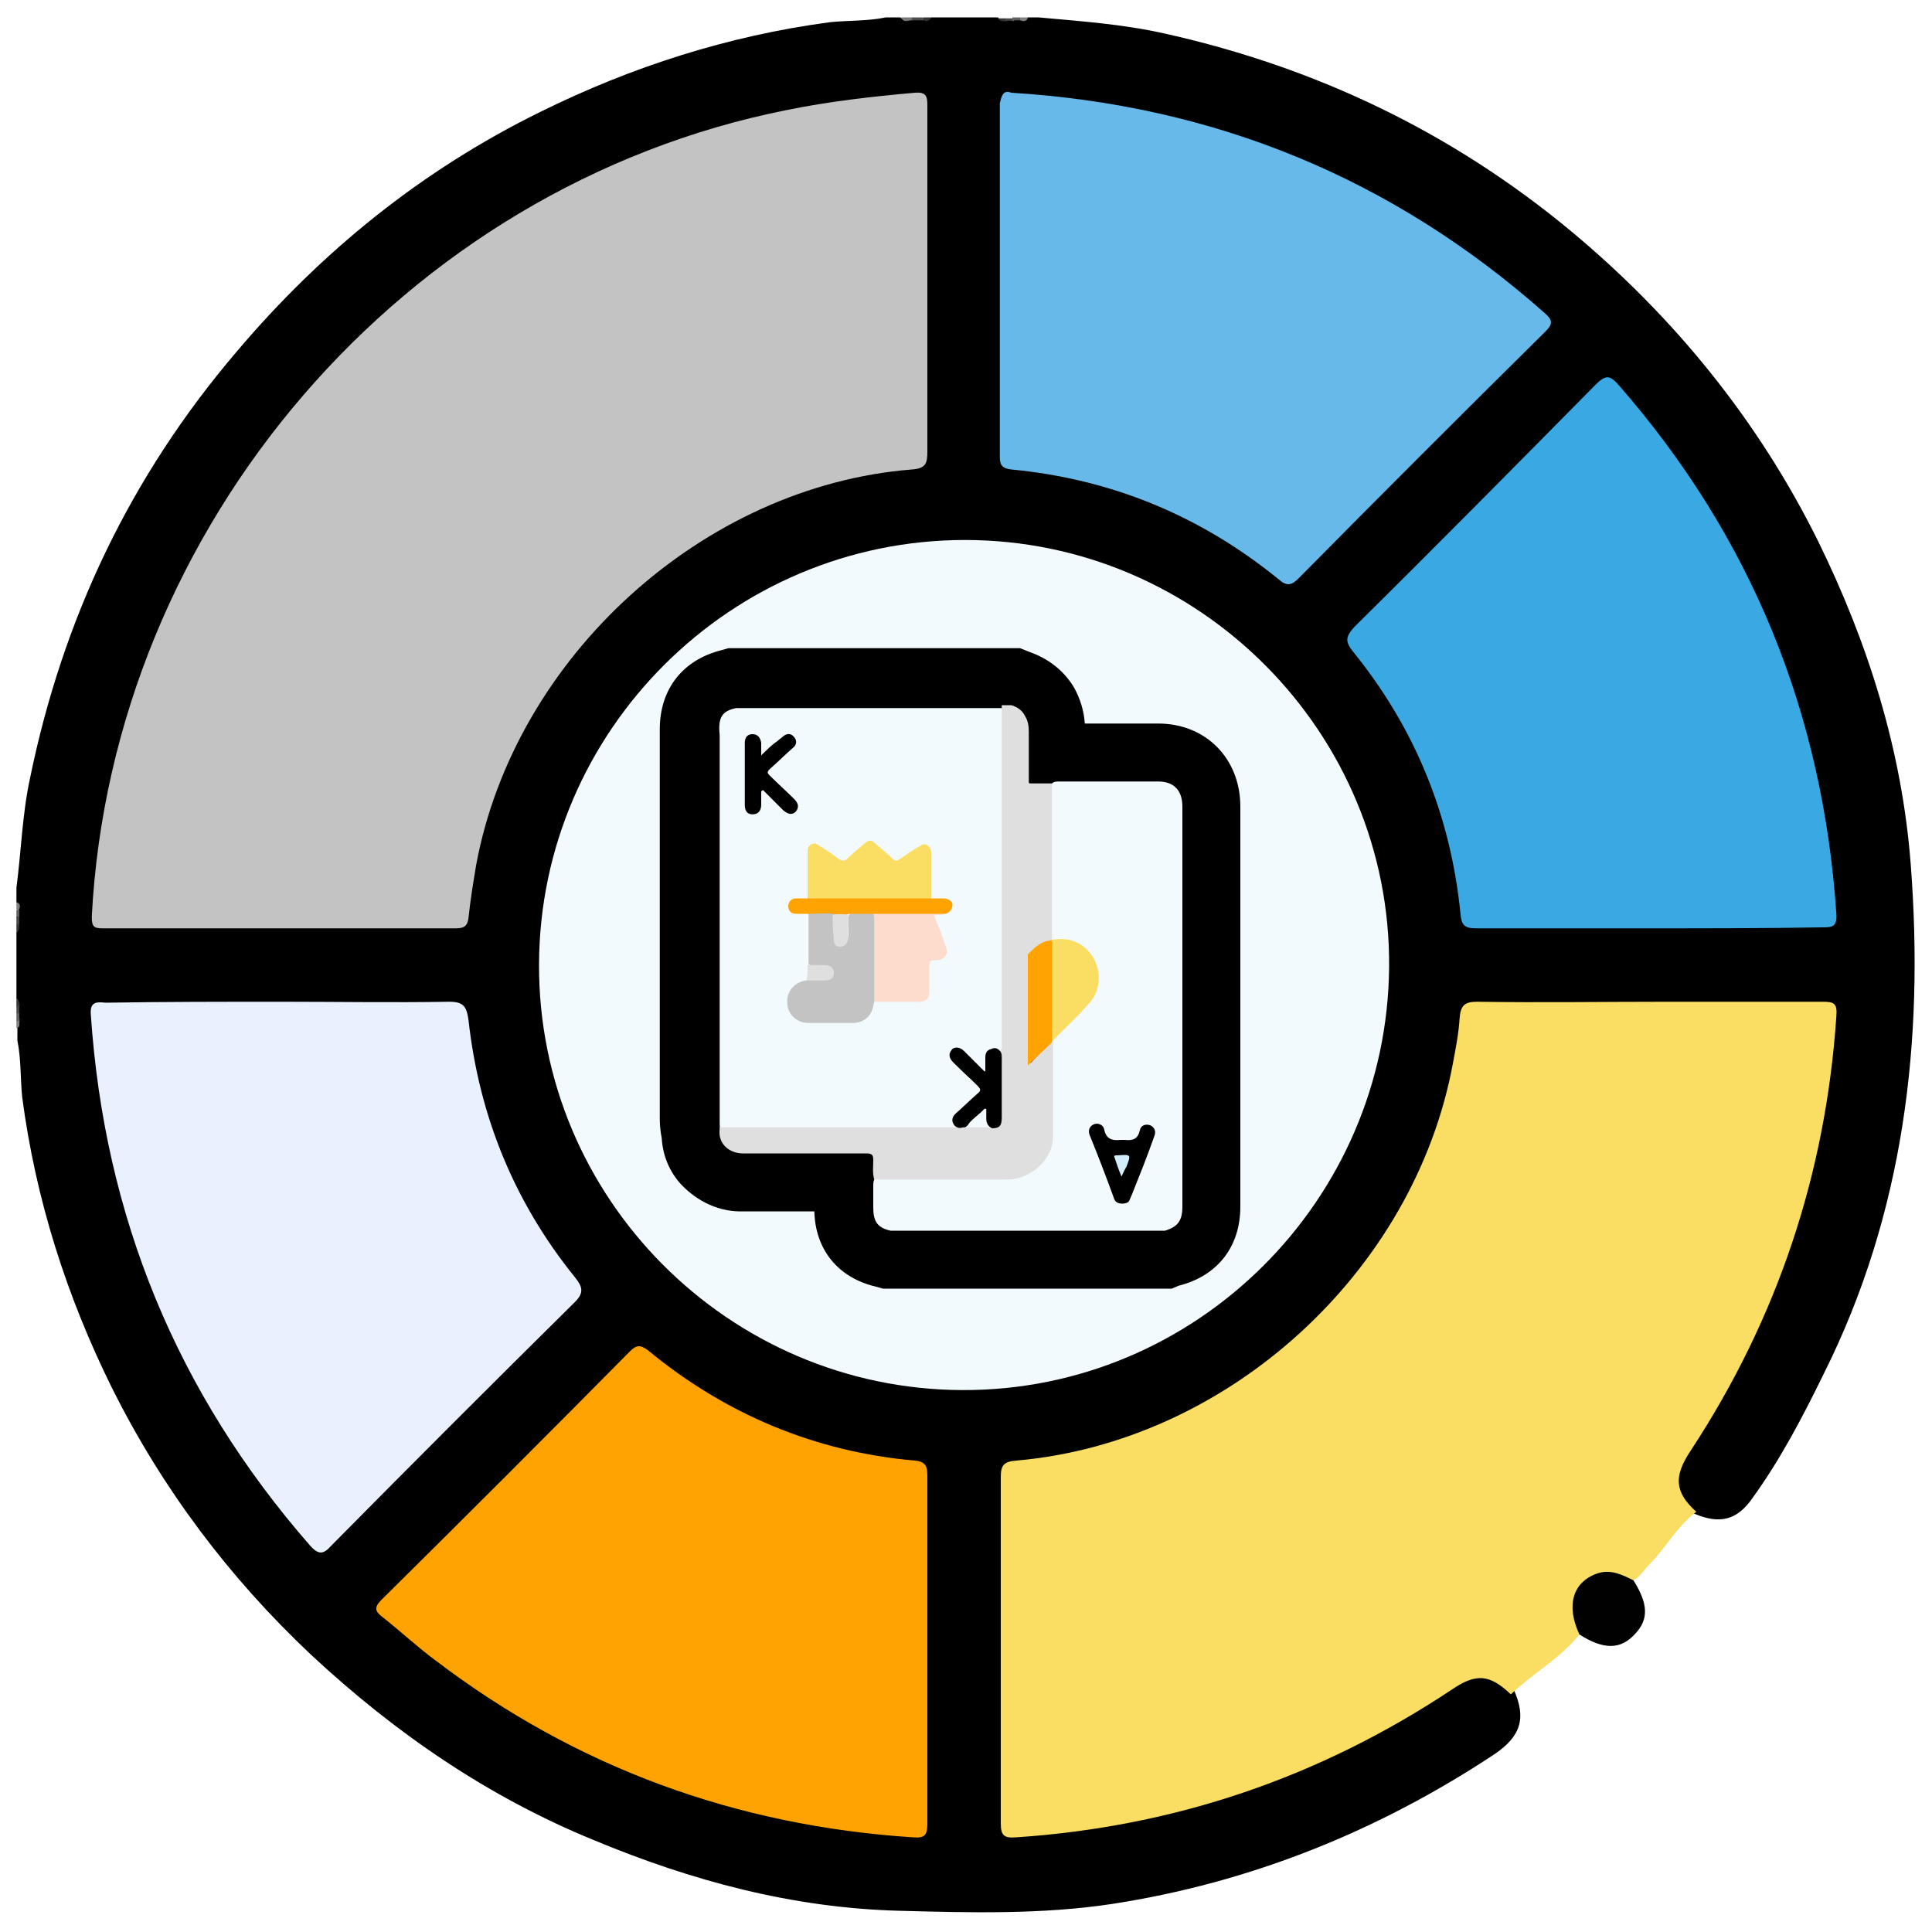
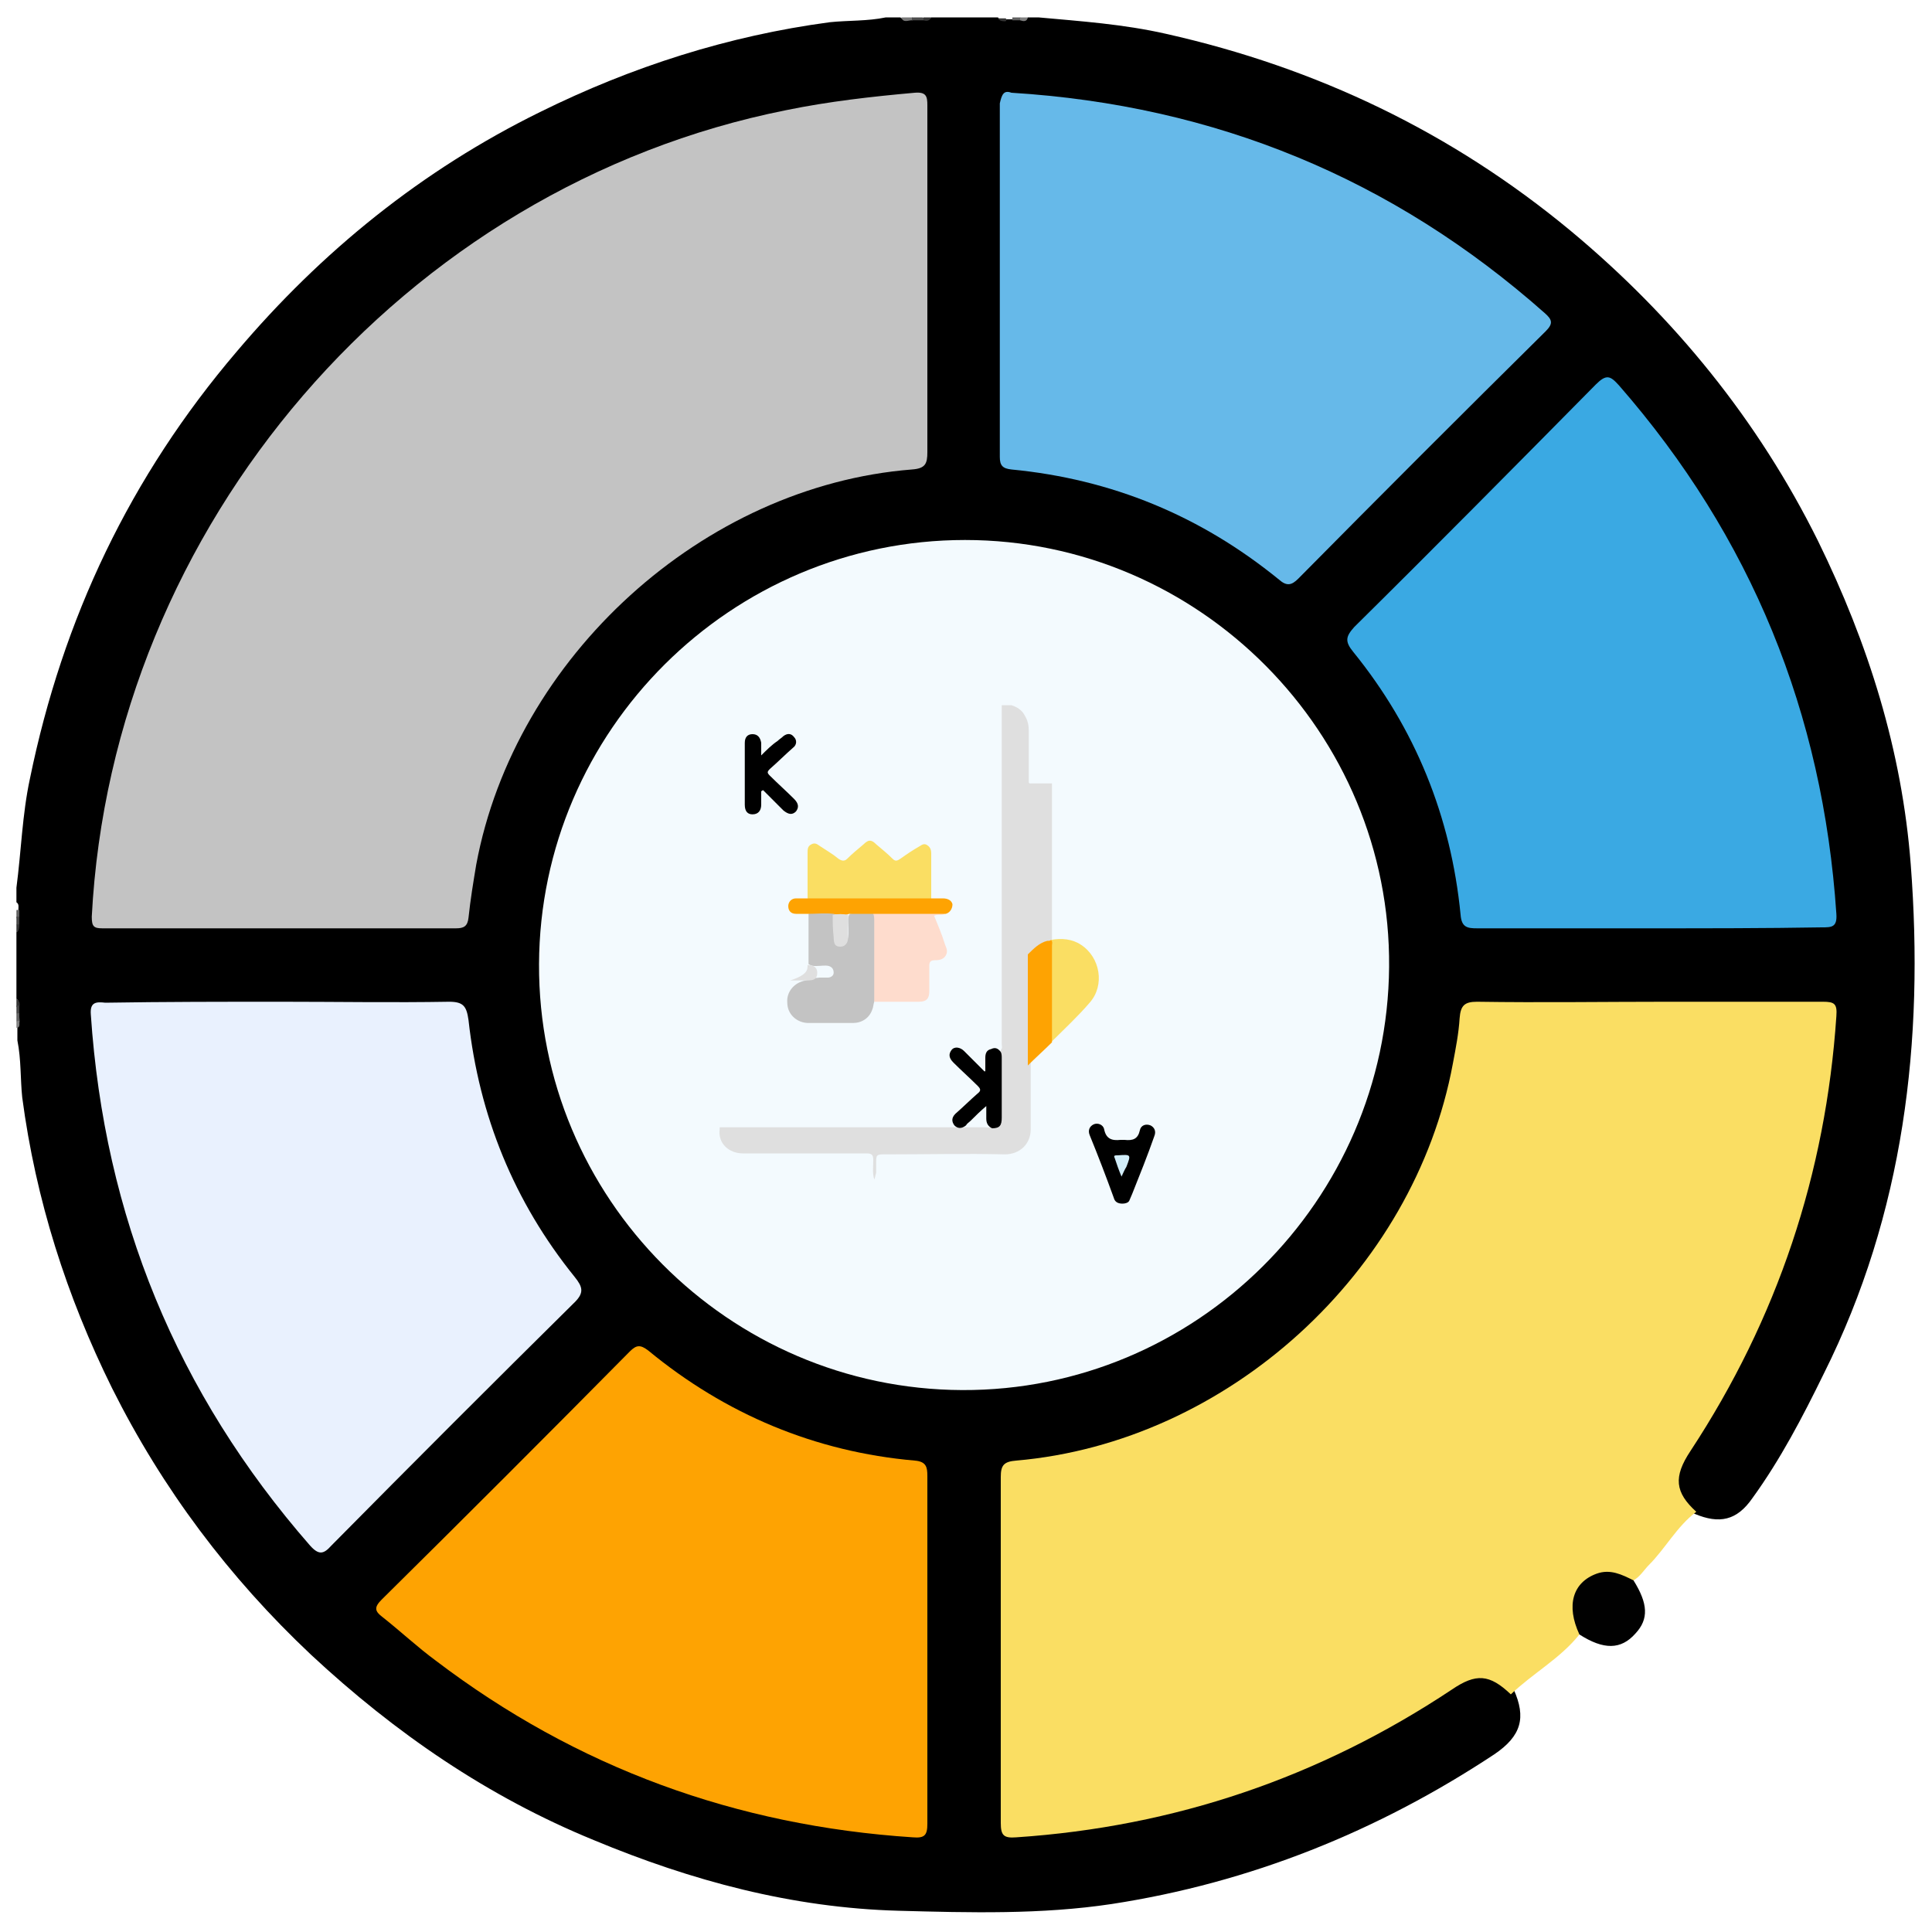
<svg xmlns="http://www.w3.org/2000/svg" version="1.1" id="Слой_1" x="0px" y="0px" viewBox="0 0 200 200" style="enable-background:new 0 0 200 200;" xml:space="preserve" width="50" height="50">
  <style type="text/css">
	.st0{fill:#787878;}
	.st1{fill:#4D4D4D;}
	.st2{fill:#353535;}
	.st3{fill:#484848;}
	.st4{fill:#616161;}
	.st5{fill:#808080;}
	.st6{fill:#606060;}
	.st7{fill:#474747;}
	.st8{fill:#343434;}
	.st9{fill:#626262;}
	.st10{fill:#F3FAFE;}
	.st11{fill:#FADE63;}
	.st12{fill:#C3C3C3;}
	.st13{fill:#66B9E9;}
	.st14{fill:#3AA9E3;}
	.st15{fill:#E9F1FE;}
	.st16{fill:#FEA302;}
	.st17{fill:#010101;}
	.st18{fill:#DFDFDF;}
	.st19{fill:#FEDCCD;}
	.st20{fill:#D2EDF9;}
</style>
  <g>
    <g>
      <path d="M1.7,103.4c0-2.3,0-4.6,0-6.9c0.3-0.2,0.2-0.6,0.2-0.9c0-0.2,0-0.5,0-0.7s0-0.5,0-0.7c0-0.3,0.1-0.6-0.2-0.8    c0-0.5,0-1,0-1.5c0.5-3.8,0.6-7.6,1.4-11.3C6.5,64,13.5,49.3,24.5,36.4C33.3,26,43.7,17.6,55.9,11.6c9.5-4.7,19.5-7.9,30-9.3    c1.9-0.2,3.9-0.1,5.8-0.5c0.5,0,1,0,1.5,0C93.7,2.2,94.1,2,94.5,2c0.3,0,0.7,0,1,0s0.7,0.1,0.9-0.2c2.3,0,4.6,0,6.9,0    c0.2,0.3,0.6,0.2,0.9,0.2c0.2,0,0.5,0,0.7,0s0.5,0,0.7,0c0.3,0,0.6,0.1,0.8-0.2c0.4,0,0.8,0,1.1,0c4.4,0.4,8.8,0.7,13.2,1.7    c15.6,3.5,29.6,10.2,41.9,20.4c10.7,8.9,19.4,19.6,25.6,32.1c5.2,10.6,8.7,21.7,9.6,33.5c1.4,18.3-0.7,36.1-9,52.7    c-2.2,4.5-4.5,8.9-7.4,12.9c-1.6,2.3-3.4,2.7-6,1.6c-2.6-2.1-2.9-3.9-0.9-7c4.5-6.9,8.2-14.1,10.7-22c2.3-7.1,3.8-14.4,4.2-21.9    c0.1-1.3-0.4-1.7-1.6-1.7c-11.4,0-22.8,0-34.3,0c-1.4,0-1.8,0.6-2,1.9c-0.9,7.3-3.2,14.2-7.1,20.5c-8.5,13.7-20.7,21.9-36.5,24.7    c-4.1,0.7-3.8-0.4-3.8,4.6c0,10.4,0,20.8,0,31.2c0,2.5,0,2.5,2.4,2.3c15.4-1.1,29.6-6,42.5-14.4c0.5-0.3,1-0.6,1.5-0.9    c2.5-1.4,4.2-1.1,6.2,0.9c1.3,2.9,0.8,4.8-2,6.7c-12.1,8-25.3,13.3-39.6,15.5c-7.3,1.1-14.7,0.9-22.1,0.7    c-11-0.3-21.4-3.1-31.5-7.3c-11-4.5-20.6-11.1-29.3-19.2c-8.5-8-15.4-17.2-20.6-27.6c-4.7-9.5-7.9-19.5-9.3-30.1    c-0.2-1.9-0.1-3.9-0.5-5.9c0-0.5,0-1,0-1.5c0.3-0.2,0.2-0.6,0.2-0.9c0-0.2,0-0.5,0-0.7s0-0.5,0-0.7C1.9,103.9,2,103.6,1.7,103.4z" />
      <path class="st0" d="M94.4,2.1c-0.4,0-0.9,0.3-1.1-0.3c0.4,0,0.8,0,1.1,0C94.6,1.9,94.6,2,94.6,2C94.5,2.1,94.5,2.1,94.4,2.1z" />
      <path class="st1" d="M94.4,2.1c0-0.1,0-0.2,0-0.3c0.4,0,0.8,0,1.1,0C95.8,1.9,95.8,2,95.7,2c0,0.1-0.1,0.1-0.1,0.1    C95.2,2.1,94.8,2.1,94.4,2.1z" />
      <path class="st2" d="M95.6,2.1c0-0.1,0-0.2,0-0.3c0.3,0,0.5,0,0.8,0C96.2,2.2,95.9,2.2,95.6,2.1z" />
      <path class="st2" d="M104.1,2.2c-0.3,0-0.6,0-0.8-0.3c0.3,0,0.5,0,0.8,0C104.2,2,104.3,2,104.1,2.2C104.1,2.1,104.1,2.2,104.1,2.2    z" />
-       <path class="st3" d="M104.1,2.2c0-0.1,0-0.2,0-0.3c0.3,0,0.5,0,0.8,0C105,2,105.1,2,105,2.1c0,0.1-0.1,0.1-0.1,0.1    C104.6,2.1,104.3,2.1,104.1,2.2z" />
      <path class="st4" d="M104.8,2.1c0-0.1,0-0.2,0-0.3c0.3,0,0.5,0,0.8,0c0.1,0.1,0.2,0.1,0.1,0.2c0,0.1-0.1,0.1-0.1,0.1    C105.3,2.1,105.1,2.1,104.8,2.1z" />
      <path class="st5" d="M105.6,2.1c0-0.1,0-0.2,0-0.3c0.3,0,0.5,0,0.8,0C106.3,2.3,105.9,2.2,105.6,2.1z" />
-       <path class="st5" d="M1.7,93.4c0.4,0.1,0.4,0.4,0.3,0.7c-0.1,0.2-0.2,0.2-0.3,0C1.7,93.9,1.7,93.7,1.7,93.4z" />
      <path class="st6" d="M1.7,94.2c0.1,0,0.2,0,0.3,0c0,0.3,0,0.5,0,0.8c-0.1,0.2-0.2,0.2-0.3,0C1.7,94.7,1.7,94.4,1.7,94.2z" />
      <path class="st7" d="M1.7,94.9c0.1,0,0.2,0,0.3,0c0,0.3,0,0.5,0,0.8c-0.1,0.2-0.2,0.2-0.3,0C1.7,95.4,1.7,95.2,1.7,94.9z" />
      <path class="st8" d="M1.7,95.7c0.1,0,0.2,0,0.3,0c0,0.3,0,0.6-0.3,0.8C1.7,96.2,1.7,95.9,1.7,95.7z" />
      <path class="st8" d="M1.7,103.4c0.3,0.2,0.4,0.5,0.3,0.8c-0.1,0.2-0.2,0.2-0.3,0C1.7,103.9,1.7,103.6,1.7,103.4z" />
      <path class="st7" d="M1.7,104.1c0.1,0,0.2,0,0.3,0c0,0.3,0,0.5,0,0.8c-0.1,0.2-0.2,0.1-0.3,0C1.7,104.6,1.7,104.4,1.7,104.1z" />
      <path class="st9" d="M1.7,104.9c0.1,0,0.2,0,0.3,0c0,0.3,0,0.5,0,0.8c-0.1,0.1-0.2,0.2-0.3,0C1.7,105.4,1.7,105.1,1.7,104.9z" />
      <path class="st5" d="M1.7,105.7c0.1,0,0.2,0,0.3,0c0,0.3,0.1,0.7-0.3,0.7C1.7,106.2,1.7,105.9,1.7,105.7z" />
      <path class="st10" d="M55.8,99.8c0.1-24.2,19.9-43.9,44.1-43.9c24.3,0,44.1,20,43.9,44.2c-0.2,24.2-20,43.9-44.2,43.8    C75.4,143.8,55.7,124,55.8,99.8z" />
      <path class="st11" d="M163.5,169.2c-2,2.5-4.8,4-7.1,6.2c-2.2-2.1-3.6-2.2-6.1-0.5c-13.7,9.1-28.7,14.2-45.1,15.3    c-1.3,0.1-1.6-0.2-1.6-1.5c0-11.9,0-23.9,0-35.8c0-1.2,0.3-1.6,1.6-1.7c21.9-1.9,41.2-19.5,45.2-41.1c0.3-1.6,0.6-3.1,0.7-4.7    c0.1-1.3,0.5-1.7,1.8-1.7c6.6,0.1,13.2,0,19.7,0c5.4,0,10.7,0,16.1,0c1.2,0,1.5,0.2,1.4,1.5c-1.1,16.3-6.1,31.3-15.1,45    c-1.8,2.7-1.6,4.3,0.6,6.3c-2,1.5-3.2,3.8-4.9,5.5c-0.5,0.5-0.9,1.2-1.6,1.6c-0.5,0.3-1,0-1.5-0.1c-2.9-0.7-4.9,1.3-4.2,4.2    C163.5,168.2,163.8,168.7,163.5,169.2z" />
      <path class="st12" d="M96,29c0,5.9,0,11.9,0,17.8c0,1.2-0.2,1.7-1.6,1.8C72.8,50.3,53.3,68,49.3,89.5c-0.3,1.8-0.6,3.6-0.8,5.5    c-0.1,0.9-0.5,1.1-1.3,1.1c-12.2,0-24.4,0-36.6,0c-0.9,0-1.1-0.2-1.1-1.2c2.1-40.5,32.3-75.6,71.9-83.5c4.4-0.9,8.8-1.4,13.3-1.8    C95.9,9.5,96,10,96,10.9C96,16.9,96,22.9,96,29z" />
      <path class="st13" d="M104.7,9.6c21.1,1.3,39.5,8.9,55.2,22.8c0.8,0.7,0.9,1.1,0.1,1.9c-8.6,8.5-17.1,17-25.6,25.6    c-0.7,0.7-1.2,0.8-2,0.1c-8.1-6.6-17.3-10.4-27.7-11.4c-0.9-0.1-1.2-0.4-1.2-1.3c0-12.2,0-24.4,0-36.6    C103.7,9.8,103.9,9.3,104.7,9.6z" />
      <path class="st14" d="M170.7,96.1c-5.9,0-11.9,0-17.8,0c-1,0-1.6-0.1-1.7-1.4c-1-10.2-4.7-19.3-11.1-27.2    c-0.9-1.1-0.8-1.6,0.1-2.6c8.4-8.3,16.7-16.7,25-25.1c1.1-1.1,1.5-0.9,2.4,0.1c13.7,15.7,21.1,33.9,22.5,54.7    c0.1,1.4-0.5,1.4-1.5,1.4C182.7,96.1,176.7,96.1,170.7,96.1z" />
      <path class="st15" d="M29.1,103.7c5.8,0,11.6,0.1,17.4,0c1.5,0,1.8,0.5,2,1.9c1.1,9.9,4.7,18.8,11,26.6c0.8,1,1,1.6,0,2.6    c-8.4,8.3-16.8,16.7-25.2,25.2c-0.8,0.9-1.3,1-2.2,0c-13.8-15.8-21.3-34.1-22.7-55c-0.1-1.3,0.6-1.3,1.5-1.2    C17,103.7,23.1,103.7,29.1,103.7z" />
      <path class="st16" d="M96,170.8c0,6,0,12,0,18c0,1.2-0.3,1.5-1.5,1.4c-18.3-1.2-34.8-7.2-49.4-18.3c-1.9-1.4-3.6-3-5.5-4.5    c-0.8-0.6-0.9-1-0.1-1.8c8.6-8.5,17.2-17.1,25.7-25.7c0.7-0.7,1.1-0.7,1.9-0.1c8,6.6,17.3,10.5,27.6,11.4c1.2,0.1,1.3,0.7,1.3,1.6    C96,158.8,96,164.8,96,170.8z" />
      <path class="st17" d="M163.5,169.2c-1.4-3-0.7-5.4,1.8-6.3c1.4-0.5,2.6,0.1,3.8,0.7c1.5,2.4,1.6,4,0.2,5.5    C167.8,170.8,166,170.8,163.5,169.2z" />
    </g>
-     <path d="M121.3,133.4H91.4l-0.7-0.2c-3.9-0.9-6.3-3.8-6.4-7.8c-2.4,0-4.9,0-7.3,0c-2.5,0.1-4.8-1-6.5-2.8c-1.2-1.3-1.9-3-2-4.8   c-0.2-1-0.2-1.7-0.2-2.1c0-5.3,0-10.7,0-16.1V75.5c0-4.2,2.4-7.2,6.4-8.2l0.7-0.2h30.2l1,0.4c2,0.7,3.6,2,4.6,3.7   c0.6,1.1,1,2.3,1.1,3.7c2.5,0,5,0,7.6,0c4.9,0,8.5,3.6,8.5,8.6c0,13.8,0,27.6,0,41.4c0,4.2-2.4,7.2-6.4,8.2L121.3,133.4z    M89.8,125.4C89.7,125.4,89.7,125.4,89.8,125.4C89.7,125.4,89.7,125.4,89.8,125.4z M108,121.4h8.4c0-11.5,0-22.9,0-34.4   c-1.6,0-3.2,0-4.9,0l-0.2,0.2h-11v-6v-1.5c0-0.1,0-0.3,0-0.4h-20v20.5c0,4.6,0,9.1,0,13.7c1.4,0,2.9,0,4.3,0c1.7,0,3.4,0,5,0   c1.5,0,2.7,0.4,3.5,0.9l3.8-3.5h-1h1l2.6-2.4l-1.9-1.9l0.7-0.7l8.9-4.5l0.6-0.5v0.2h0.1L108,121.4z M96.5,121.4h4.2l-1.8-1.5   l-2.7-0.9c0.1,0.4,0.1,0.8,0.1,1.3c0,0.2,0,0.4,0,0.6L96.5,121.4z M68.6,116.3C68.5,116.3,68.5,116.3,68.6,116.3   C68.5,116.3,68.5,116.3,68.6,116.3z" />
    <g>
      <path class="st10" d="M76.2,73.3c9.2,0,18.3,0,27.5,0c0.2,0.3,0.2,0.6,0.2,0.9c0,2.7,0,5.4,0,8.1c0,8.5,0,17,0,25.5    c0,0.3,0,0.7-0.1,1c-0.2,0.3-0.3,0.1-0.5,0c-0.6-0.3-1-0.1-1.1,0.6c-0.1,0.3,0,0.7,0,1.1c0,0.2,0,0.4-0.1,0.5    c-0.2,0.1-0.4-0.1-0.5-0.2c-0.5-0.5-1-1-1.5-1.5c-0.2-0.1-0.3-0.3-0.5-0.4c-0.3-0.2-0.6-0.2-0.9,0.1c-0.3,0.3-0.2,0.6,0,0.9    c0.5,0.5,1,1.1,1.6,1.6c0.4,0.3,0.8,0.7,1.1,1.1c0.4,0.4,0.3,0.5-0.1,0.9c-0.7,0.6-1.4,1.3-2.1,2c-0.1,0.1-0.3,0.2-0.3,0.4    c-0.1,0.3-0.1,0.5,0.1,0.7s0.4,0.3,0.7,0.2c0.3-0.1,0.5-0.3,0.6-0.5c0.4-0.5,1-0.9,1.4-1.3c0.1-0.1,0.2-0.3,0.4-0.2    c0.2,0.1,0.1,0.3,0.2,0.4c0,0.2,0,0.4,0,0.6c0,0.4,0.1,0.7,0.4,1c0.1,0.1,0.3,0.2,0,0.4c-0.3,0.1-0.5,0.1-0.8,0.1    c-8.8,0-17.6,0-26.4,0c-0.3,0-0.6,0-0.8-0.1c-0.2-0.3-0.2-0.7-0.2-1c0-6.7,0-13.4,0-20.1c0-6.5,0-13,0-19.4c0-0.2,0-0.4,0-0.6    C74.3,74.2,74.8,73.6,76.2,73.3z" />
      <path class="st10" d="M120.6,127.4c-9.5,0-19,0-28.4,0c-1.4-0.3-1.8-1-1.8-2.4c0-0.7,0-1.5,0-2.2c0-0.2,0-0.5,0.1-0.7    c0-0.1,0.1-0.1,0.1-0.1c0.3-0.1,0.6-0.1,0.9-0.1c4.2,0,8.4,0,12.7,0c2.2,0,4.1-1.4,4.6-3.6c0.1-0.4,0.1-0.7,0.1-1.1    c0-2.8,0-5.6,0-8.4c0-0.3,0-0.5,0-0.8c0-0.1,0-0.1,0-0.2c0.1-0.2,0.3-0.4,0.5-0.6c1.1-1.2,2.4-2.2,3.4-3.5c1-1.2,1.2-2.6,0.6-4.1    c-0.7-1.5-1.9-2.2-3.5-2.3c-0.3,0-0.8,0.2-1-0.3c-0.1-0.3-0.1-0.5-0.1-0.8c0-4.7,0-9.5,0-14.2c0-0.3,0-0.6,0.1-0.9    c0.2-0.2,0.5-0.2,0.8-0.2c3.4,0,6.8,0,10.2,0c1.6,0,2.5,0.9,2.5,2.6c0,13.8,0,27.6,0,41.4C122.4,126.4,121.9,127,120.6,127.4z" />
      <path class="st18" d="M90.5,122.1c-0.2-0.7-0.1-1.3-0.1-2c0-0.5-0.1-0.7-0.7-0.7c-4.3,0-8.5,0-12.8,0c-1.4,0-2.6-1-2.4-2.5    c0-0.1,0-0.1,0-0.2c9.2,0,18.3,0,27.5,0c0.2,0,0.4,0.1,0.6-0.1c0.1-0.1,0.2-0.1,0.3-0.2c0.5-0.1,0.6-0.5,0.6-0.9c0-0.7,0-1.3,0-2    c0-1.4,0-2.8,0-4.2c0-0.2,0-0.4,0.1-0.6c0.2-0.2,0.1-0.4,0.1-0.6c0-11.7,0-23.4,0-35.1c0.3,0,0.6,0,1,0c0.6,0.2,1.1,0.5,1.4,1.1    c0.3,0.5,0.4,1,0.4,1.6c0,1.8,0,3.5,0,5.3c0.2,0.3,0.2,0.6,0.2,1c0,5.6,0,11.1,0,16.7c0,3.8,0,7.7,0,11.5c0,2.2,0,4.5,0,6.7    c0,1.5-1.1,2.6-2.7,2.6c-4-0.1-8.1,0-12.1,0c-0.2,0-0.3,0-0.5,0c-0.6,0-0.7,0.1-0.7,0.7c0,0.4,0,0.8,0,1.2    C90.6,121.7,90.6,121.9,90.5,122.1L90.5,122.1z" />
      <path class="st12" d="M90.5,103.7c-0.1,0.3-0.1,0.6-0.2,0.8c-0.3,0.9-1.1,1.4-2,1.4c-1.5,0-3.1,0-4.6,0c-1.2,0-2.2-0.9-2.2-2.1    c-0.1-1.1,0.7-2.1,1.9-2.3c0.1,0,0.2-0.1,0.3-0.1c0.3-0.3,0.7-0.1,1.1-0.2c0.3,0,0.6,0,0.9,0s0.6-0.2,0.6-0.5    c0-0.4-0.2-0.6-0.5-0.7c-0.4-0.1-0.8,0-1.3,0c-0.3,0-0.5,0-0.8-0.2c0-1.7,0-3.5,0-5.2c0.1-0.1,0.2-0.2,0.3-0.2    c0.8,0,1.5-0.1,2.3,0.1c0.2,0.2,0.2,0.4,0.2,0.7c0,0.6,0,1.2,0,1.8c0,0.4,0.1,0.7,0.6,0.7c0.4,0,0.6-0.2,0.7-0.7    c0.1-0.6,0-1.2,0-1.7c0-0.3,0-0.5,0.2-0.7c0.8-0.2,1.7-0.2,2.5,0c0.2,0.2,0.2,0.4,0.2,0.7c0,2.6,0,5.3,0,7.9    C90.6,103.3,90.6,103.5,90.5,103.7z" />
      <path class="st11" d="M83.6,93c0-1.6,0-3.1,0-4.7c0-0.4,0-0.7,0.4-0.9c0.4-0.2,0.6,0,0.9,0.2c0.6,0.4,1.3,0.8,1.9,1.3    c0.3,0.2,0.6,0.3,0.9,0c0.5-0.5,1.1-1,1.7-1.5c0.5-0.5,0.8-0.5,1.3,0c0.6,0.5,1.2,1,1.7,1.5c0.3,0.3,0.5,0.2,0.8,0    c0.7-0.5,1.3-0.9,2-1.3c0.3-0.2,0.5-0.3,0.8-0.1c0.3,0.2,0.4,0.5,0.4,0.8c0,1.6,0,3.2,0,4.8c-0.2,0.2-0.4,0.2-0.7,0.2    c-3.8,0-7.6,0-11.4,0C84,93.2,83.8,93.2,83.6,93z" />
      <path class="st19" d="M90.5,103.7c0-2.8,0-5.6,0-8.4c0-0.2,0-0.5-0.1-0.7c0.2-0.2,0.4-0.2,0.6-0.2c2.1,0,4.2,0,6.2,0    c0.2,0,0.5,0,0.6,0.2c-0.3,0.2-0.7,0-1.1,0.2c0.4,1,0.8,1.9,1.1,2.9c0.1,0.3,0.3,0.6,0.2,1c-0.2,0.6-0.7,0.7-1.2,0.7    s-0.6,0.2-0.6,0.6c0,0.9,0,1.8,0,2.6c0,0.8-0.3,1.1-1.1,1.1C93.7,103.7,92.1,103.7,90.5,103.7z" />
      <path d="M78.8,81.9c0,0.5,0,0.9,0,1.4c0,0.6-0.3,1-0.9,1c-0.5,0-0.8-0.3-0.8-1c0-2.1,0-4.3,0-6.4c0-0.6,0.3-0.9,0.8-0.9    s0.8,0.3,0.9,0.9c0,0.2,0,0.4,0,0.6s0,0.4,0,0.7c0.6-0.6,1.1-1.1,1.7-1.5c0.2-0.2,0.4-0.3,0.6-0.5c0.4-0.3,0.8-0.3,1.1,0.1    c0.3,0.3,0.3,0.8-0.1,1.1c-0.8,0.7-1.6,1.5-2.4,2.2c-0.3,0.3-0.3,0.4,0,0.7c0.8,0.8,1.7,1.6,2.5,2.4c0.5,0.5,0.5,0.9,0.2,1.3    c-0.4,0.4-0.8,0.3-1.3-0.1c-0.7-0.7-1.4-1.4-2.1-2.1C78.9,81.8,78.9,81.9,78.8,81.9z" />
      <path d="M103.6,108.9c0.1,0.2,0.1,0.4,0.1,0.7c0,2,0,4,0,6.1c0,0.8-0.2,1.1-1,1.1c-0.4-0.2-0.6-0.5-0.6-1c0-0.4,0-0.8,0-1.3    c-0.6,0.5-1.1,1-1.6,1.5c-0.2,0.2-0.4,0.3-0.5,0.5c-0.5,0.4-0.9,0.3-1.2,0c-0.3-0.4-0.3-0.8,0.1-1.2c0.8-0.7,1.5-1.4,2.3-2.1    c0.4-0.3,0.3-0.5,0-0.8c-0.8-0.8-1.7-1.6-2.5-2.4c-0.5-0.5-0.5-0.9-0.2-1.3s0.9-0.3,1.3,0.1c0.7,0.7,1.4,1.4,2.1,2.1h0.1    c0-0.5,0-1,0-1.4s0.1-0.8,0.6-0.9C103,108.4,103.3,108.5,103.6,108.9z" />
      <path class="st16" d="M97.9,94.6c-2.5,0-5,0-7.5,0c-0.8,0-1.7,0-2.5,0c-0.5,0.2-1.1,0.2-1.6,0c-0.9-0.1-1.8,0-2.6,0    c-0.4,0-0.9,0-1.3,0c-0.5,0-0.8-0.3-0.8-0.8c0-0.4,0.3-0.8,0.8-0.8c0.4,0,0.9,0,1.3,0c4.3,0,8.5,0,12.8,0c0.4,0,0.7,0,1.1,0    c0.5,0,0.9,0.2,1,0.6C98.6,94.1,98.3,94.5,97.9,94.6z" />
-       <path class="st18" d="M83.6,99.9c0.6,0,1.2,0,1.7,0c0.7,0,1,0.3,1,0.8c0,0.6-0.3,0.8-1,0.8c-0.6,0-1.2,0-1.8,0    C83.6,100.9,83.6,100.4,83.6,99.9z" />
-       <path class="st18" d="M90.5,122.1c0-0.7,0-1.4,0-2.1c0-0.5,0.1-0.6,0.6-0.6c4.3,0,8.7,0,13,0c1.4,0,2.4-1.1,2.4-2.4    c0-2.2,0-4.5,0-6.7c0.7-0.9,1.5-1.6,2.3-2.4c0.1,0,0.1-0.1,0.2,0c0,3.3,0,6.6,0,9.9c0,1.9-1.8,3.8-3.8,4.2    c-0.4,0.1-0.9,0.1-1.3,0.1C99.4,122.1,94.9,122.1,90.5,122.1z" />
+       <path class="st18" d="M83.6,99.9c0.7,0,1,0.3,1,0.8c0,0.6-0.3,0.8-1,0.8c-0.6,0-1.2,0-1.8,0    C83.6,100.9,83.6,100.4,83.6,99.9z" />
      <path class="st18" d="M106.4,98.8c0-5.9,0-11.8,0-17.7c0.8,0,1.7,0,2.5,0c0,5.4,0,10.7,0,16.1c0,0.1-0.1,0.1-0.1,0.2    c-0.8,0.2-1.4,0.6-2,1.2C106.7,98.8,106.6,98.9,106.4,98.8z" />
      <path class="st11" d="M108.8,97.3L108.8,97.3c1.1-0.2,2.2-0.1,3.1,0.5c2,1.3,2.5,4.2,0.9,6c-1.2,1.4-2.6,2.7-3.9,4    c-0.2-0.2-0.2-0.5-0.2-0.7c0-3.1,0-6.2,0-9.3C108.8,97.7,108.8,97.5,108.8,97.3z" />
      <path d="M116.2,124.6c-0.5,0-0.8-0.2-0.9-0.6c-0.8-2.2-1.6-4.3-2.5-6.5c-0.2-0.5,0-0.9,0.4-1.1s1,0,1.1,0.5c0.2,1,0.8,1.2,1.7,1.1    c0.1,0,0.3,0,0.4,0c0.9,0.1,1.4-0.1,1.6-1c0.1-0.5,0.6-0.7,1.1-0.5c0.4,0.2,0.6,0.6,0.4,1.1c-0.7,2-1.5,4-2.3,6    c-0.1,0.2-0.2,0.5-0.3,0.7C116.8,124.5,116.5,124.6,116.2,124.6z" />
      <path class="st16" d="M108.8,97.3c0.2,0.2,0.1,0.4,0.1,0.6c0,3.3,0,6.6,0,9.9v0.1c-0.8,0.8-1.7,1.6-2.5,2.4c0-3.8,0-7.7,0-11.5    c0.6-0.6,1.2-1.2,2-1.4C108.6,97.4,108.7,97.4,108.8,97.3z" />
      <path class="st18" d="M86.2,94.7c0.5-0.1,1.1-0.1,1.6,0c0,0.8,0,1.5,0,2.3c0,0.6-0.3,1-0.8,1s-0.7-0.2-0.7-1    C86.2,96.2,86.2,95.4,86.2,94.7z" />
      <path class="st20" d="M116.1,121.8c-0.3-0.7-0.5-1.3-0.7-1.9c-0.1-0.2-0.1-0.3,0.2-0.3c0,0,0,0,0.1,0c1.4-0.1,1.4-0.1,0.9,1.2    C116.4,121.1,116.3,121.4,116.1,121.8z" />
    </g>
  </g>
</svg>